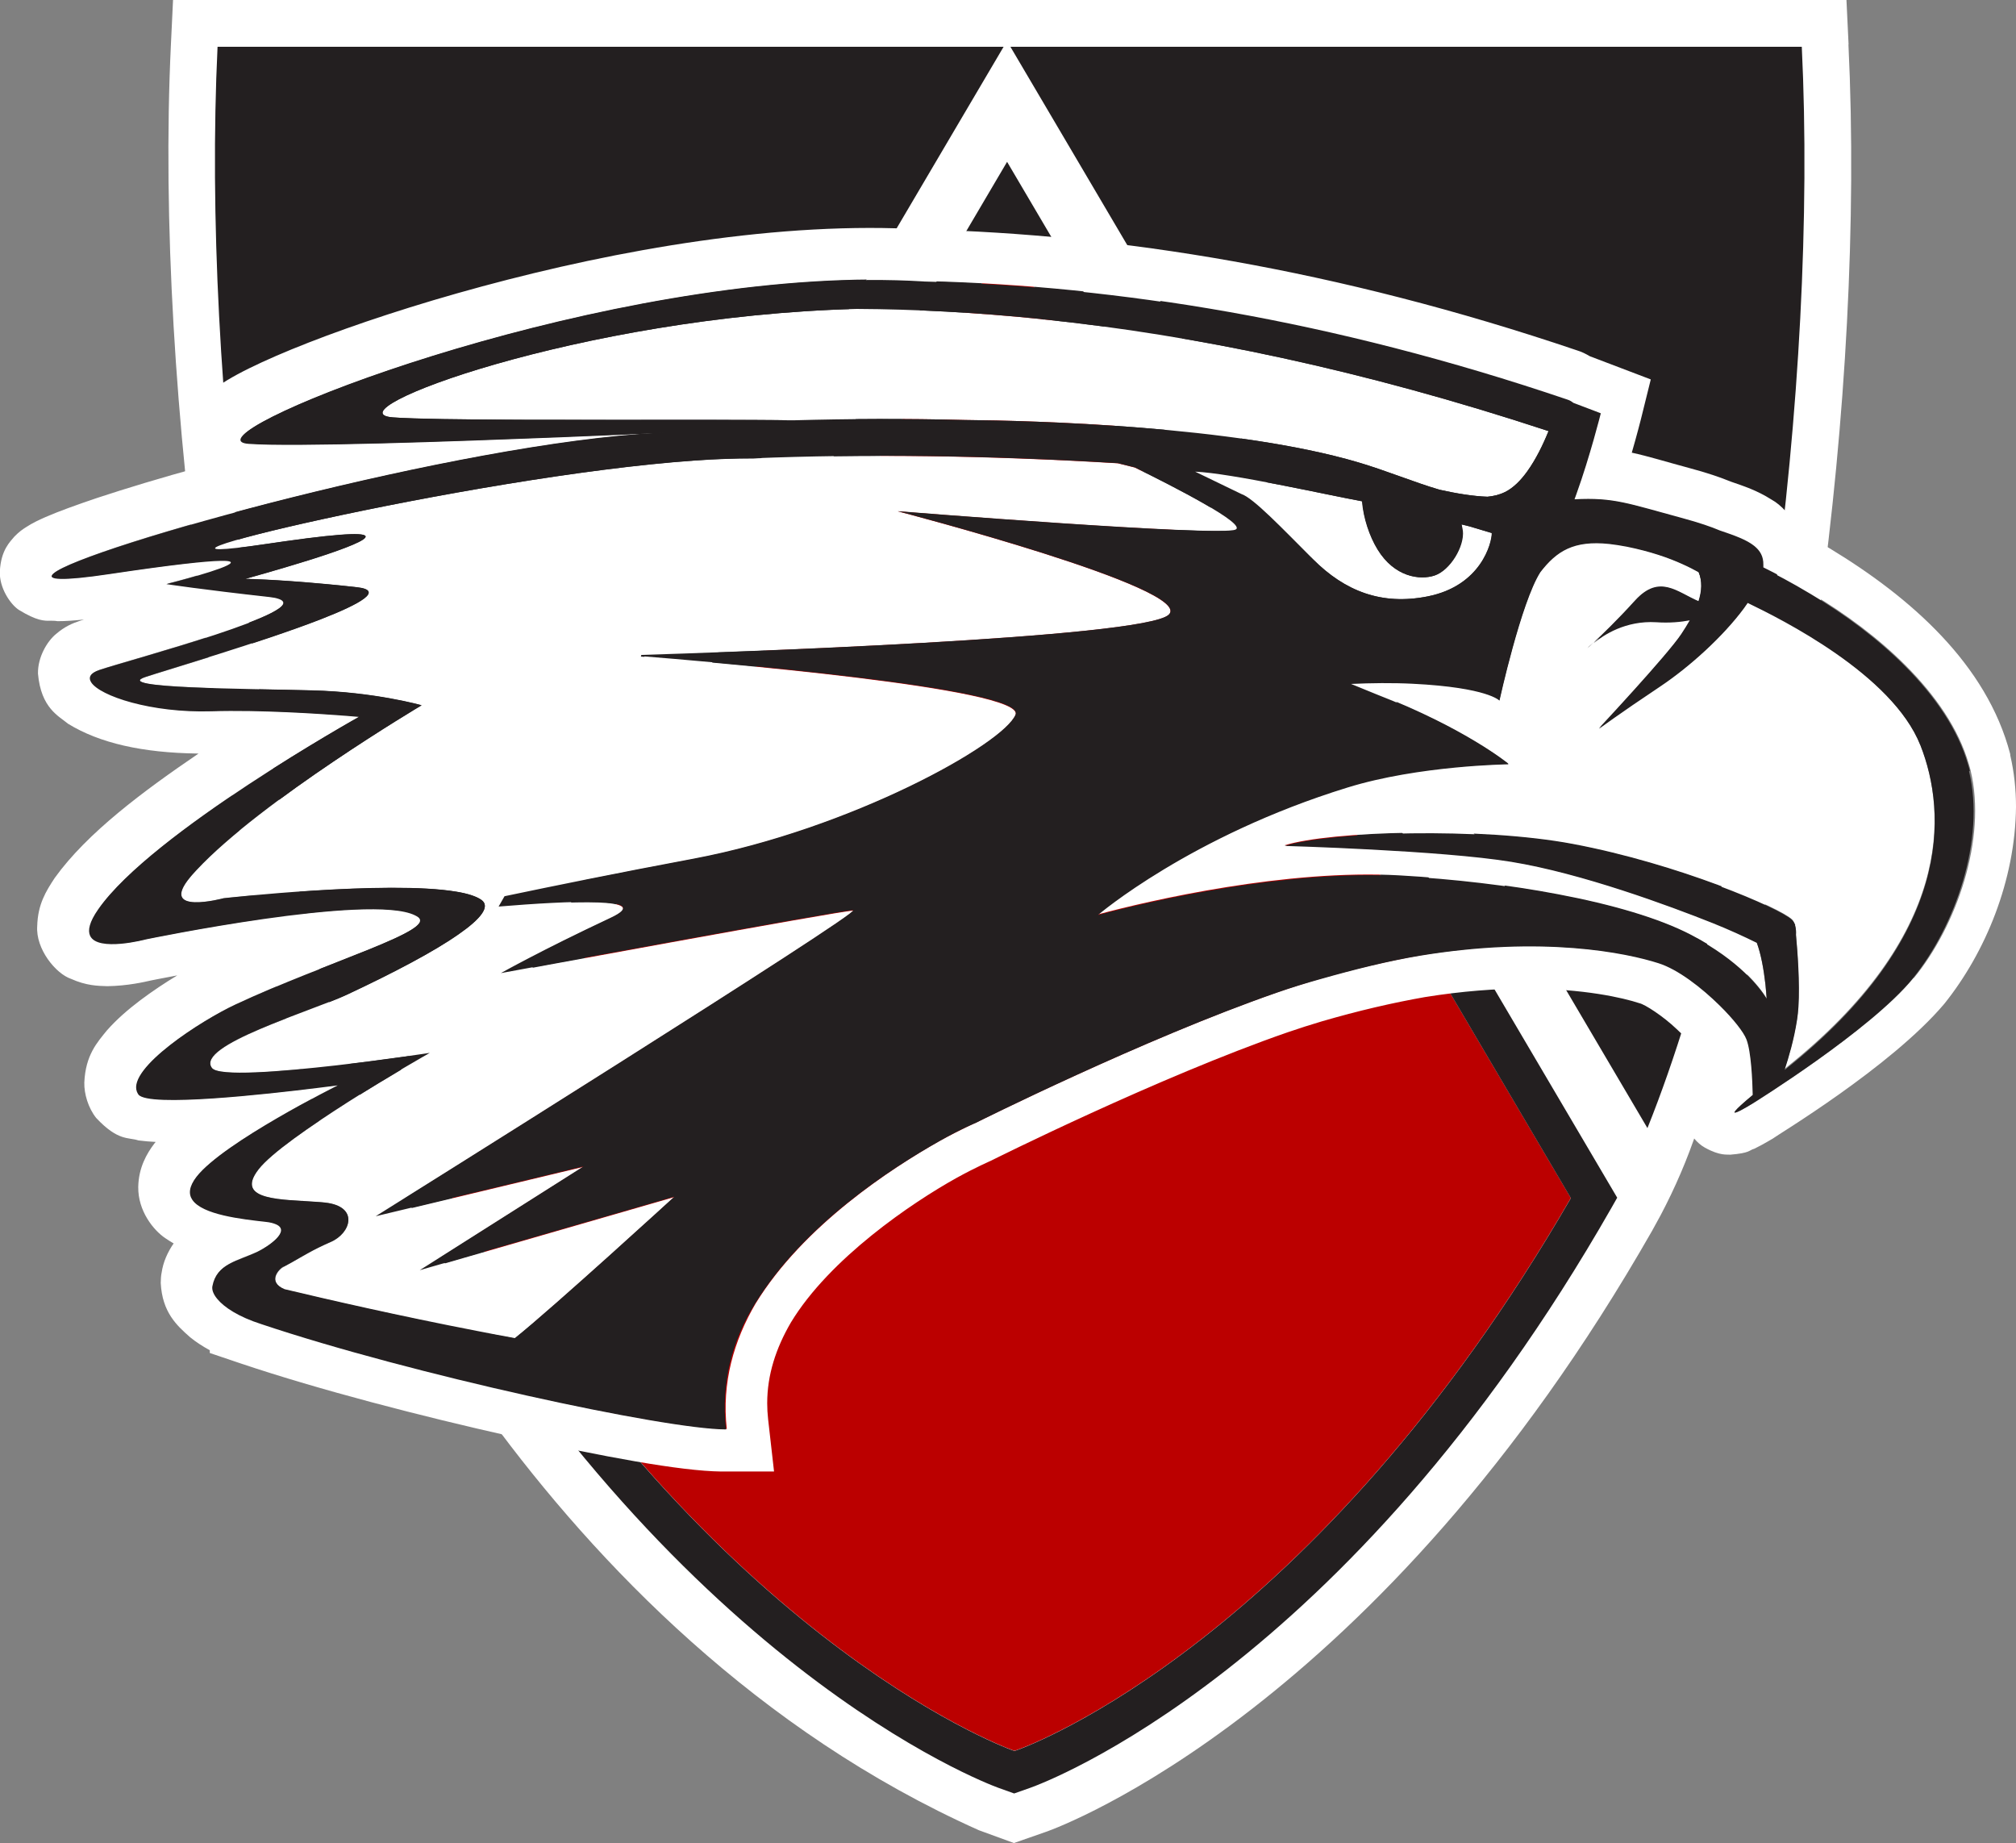
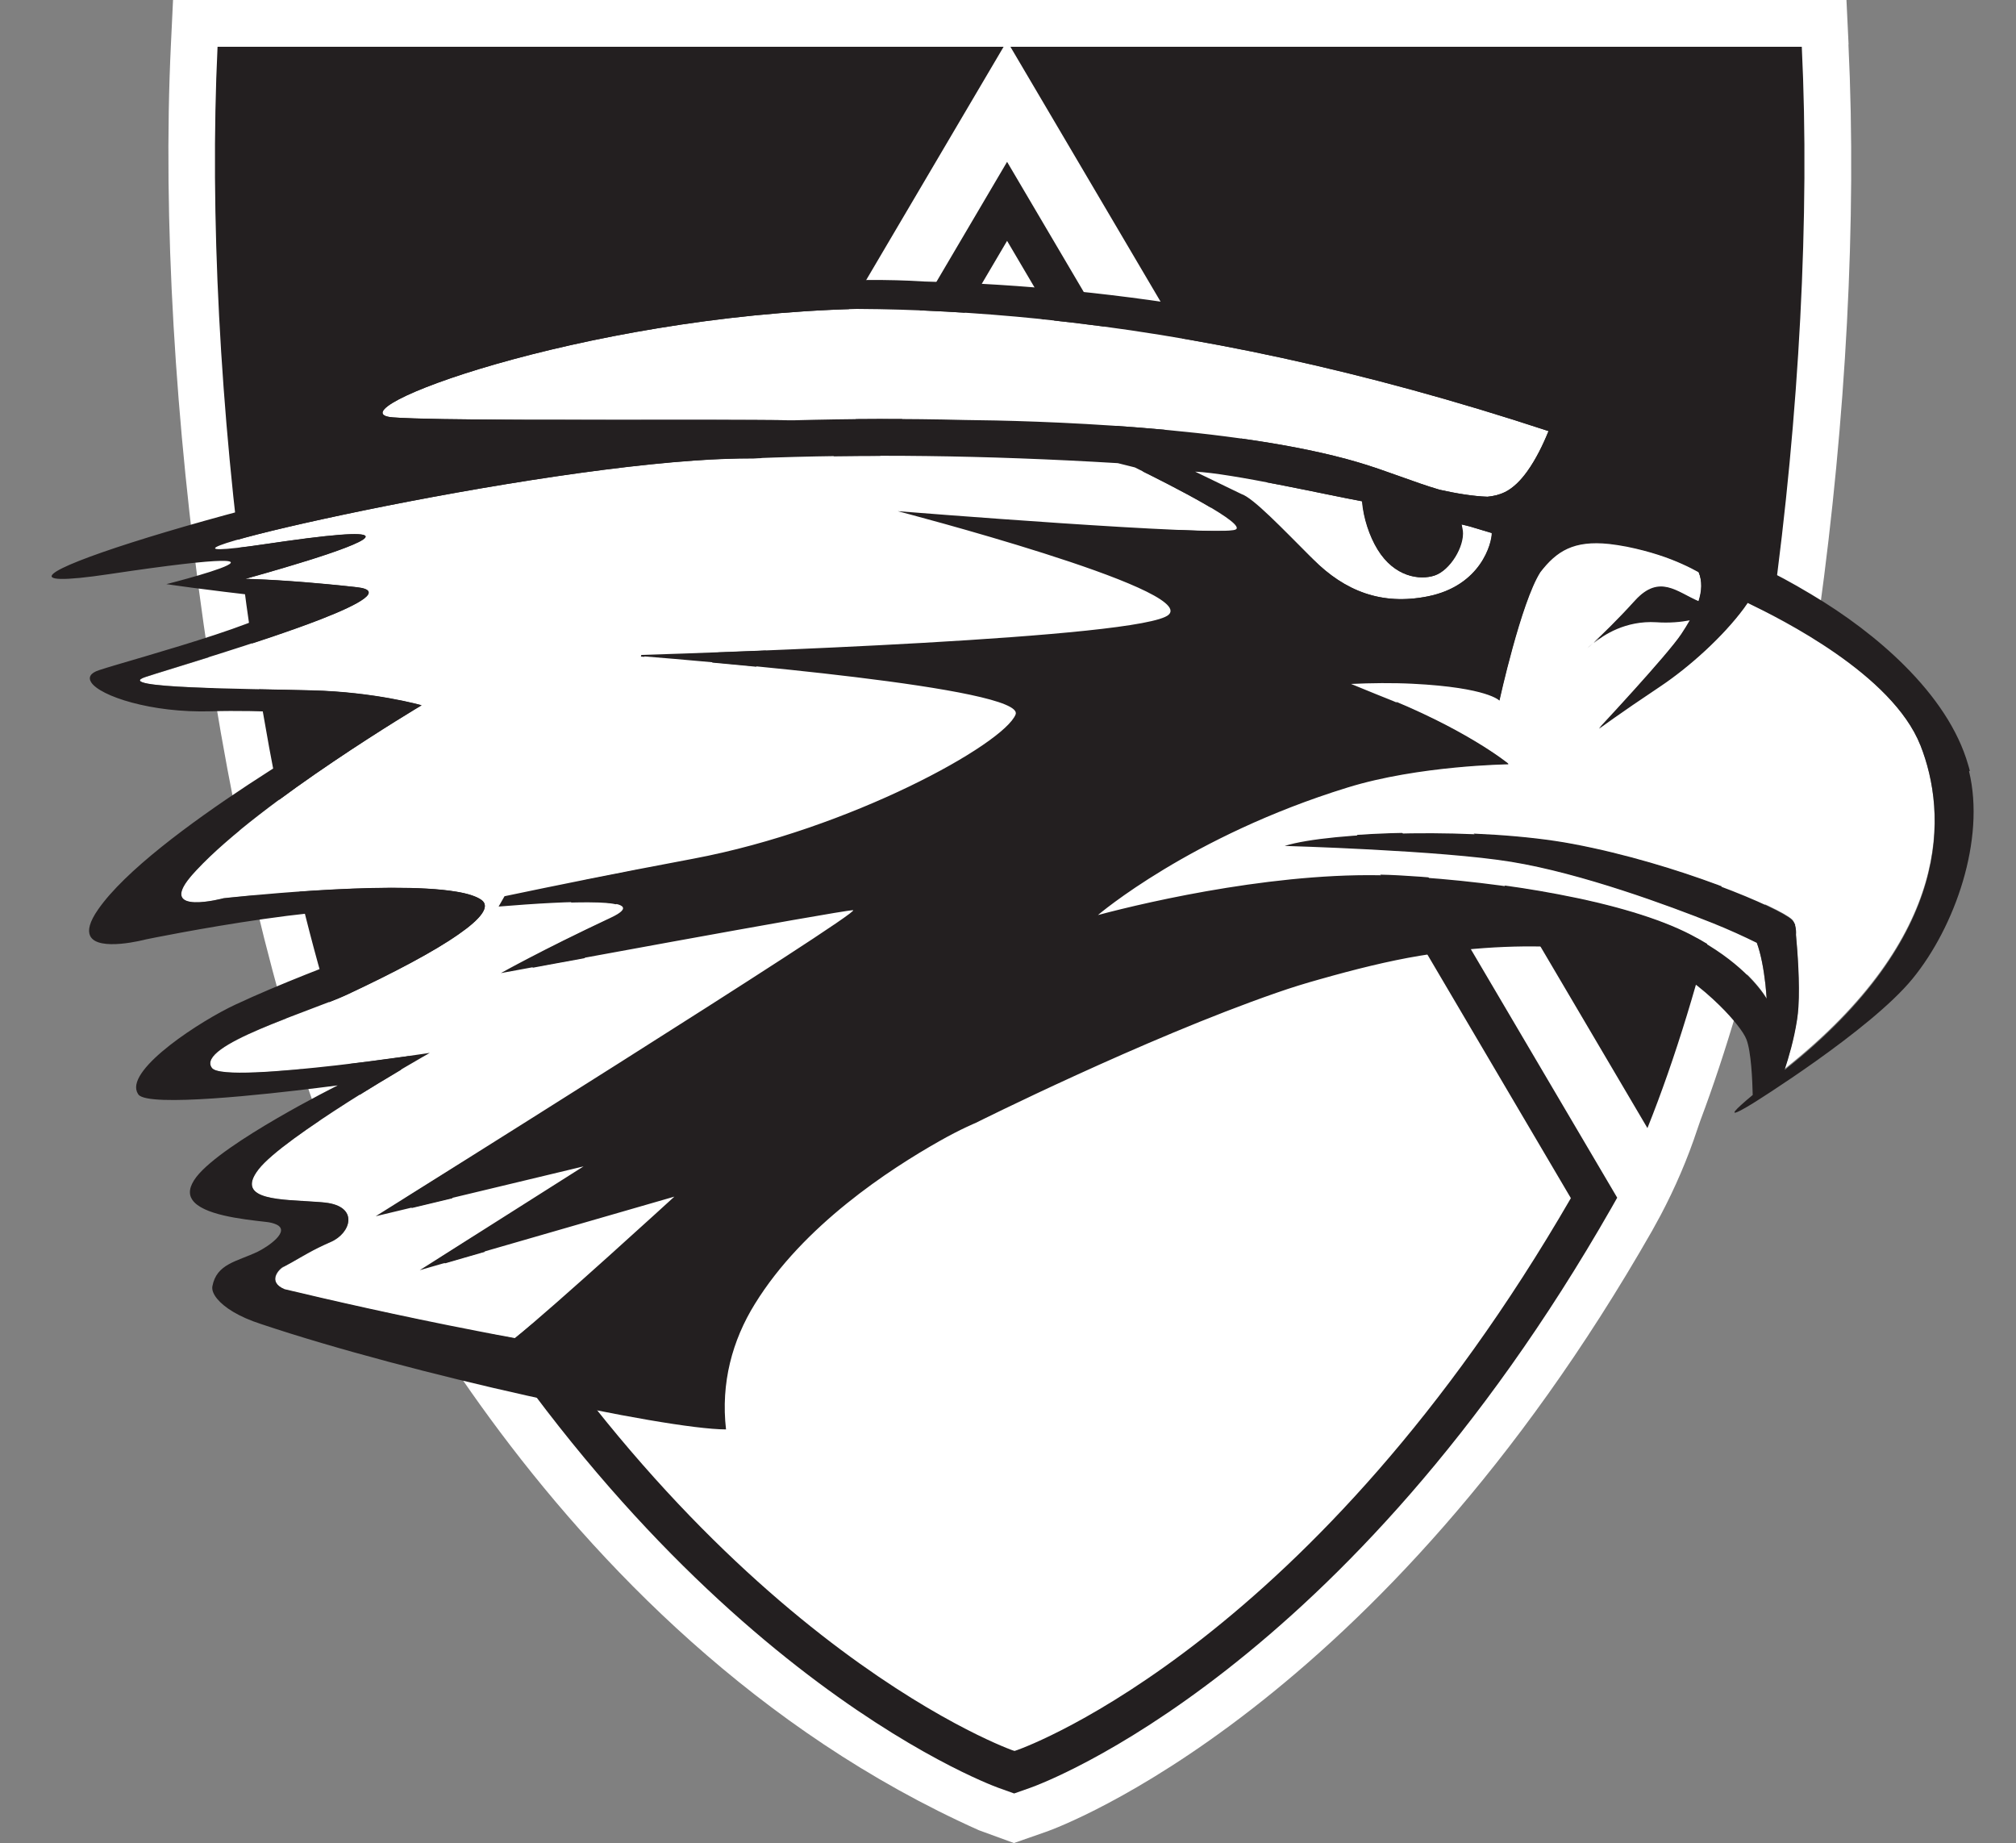
<svg xmlns="http://www.w3.org/2000/svg" id="Layer_2" data-name="Layer 2" viewBox="0 0 132.7 121.29">
  <rect x="0" y="0" width="132.7" height="121.29" fill="#808080" stroke="none" />
  <defs>
    <style>
      .cls-1 {
        fill: #231f20;
      }

      .cls-2 {
        fill: #fff;
      }

      .cls-3 {
        fill: #b00;
      }
    </style>
  </defs>
  <g id="Layer_1-2" data-name="Layer 1">
    <path class="cls-2" d="M121.68,2.93l-.14-2.93H11.39l-.14,2.93c-1.1,22.97,3.4,54.61,10.28,72.09.55,1.32,13.74,32.4,42.91,45.43l2.3.84,2.12-.74c.89-.31,21.89-8.03,39.88-39.54l.57-1.04c.95-1.8,1.77-3.7,2.41-5.64l.2-.58c6.78-18.02,10.87-47.63,9.75-70.83Z" />
-     <path class="cls-3" d="M103.4,78.84L66.29,15.85l-36.81,62.48c16.87,29.19,36.29,36.52,37.12,36.83l.18.06.18-.06c.79-.28,19.6-7.22,36.44-36.32Z" />
    <path class="cls-1" d="M118.6,3.08h-52.09l2.9,4.92,39.03,66.24c7.36-18.34,11.23-49.08,10.16-71.16Z" />
    <path class="cls-1" d="M60.26,3.08H14.32c-1.05,21.97,2.77,52.39,10.05,70.76L63.16,8l2.9-4.92h-5.8Z" />
    <path class="cls-1" d="M66.76,118.03l-1.06-.38c-.87-.32-21.46-8.09-38.89-38.66l-.38-.66L66.29,10.65l40.16,68.17-.38.67c-17.42,30.5-37.4,37.86-38.24,38.16l-1.08.38ZM29.48,78.34c16.87,29.19,36.29,36.52,37.12,36.83l.18.06.18-.06c.79-.28,19.6-7.22,36.44-36.32L66.29,15.85l-36.81,62.48Z" />
-     <path class="cls-2" d="M132.32,49.63h0c-1.54-5.91-6.56-10.32-11.88-13.54-.76-.45-1.44-.84-2.06-1.17-.43-.93-1.14-1.7-1.77-2.04-.98-.62-1.81-.88-2.67-1.18-.71-.29-1.59-.59-2.75-.9-1.53-.41-2.67-.77-3.78-1.01.36-1.24.58-2.13.59-2.16l.66-2.66-4.02-1.53c-.25-.15-.53-.29-.83-.38-15.85-5.37-30.26-7.63-43.04-7.96,0,0-.06,0-.17,0-1.08-.07-2.22-.1-3.37-.1-9.76.01-20.39,2.29-28.71,4.76-4.16,1.24-7.73,2.53-10.34,3.66-1.31.57-2.38,1.09-3.24,1.61-.44.27-.82.52-1.24.9-.34.42-1.12.77-1.29,2.69-.03.81.34,1.56.79,2.11-2.59.71-4.9,1.41-6.78,2.03-1.39.47-2.53.88-3.43,1.27-.45.2-.84.38-1.27.66-.22.14-.45.29-.77.62-.27.33-.89.87-.96,2.3-.04,1.08.69,2.15,1.24,2.52,1.21.74,1.68.73,2.1.72.15,0,.29,0,.46.03.52,0,1.08-.04,1.74-.11-.11.04-.22.07-.31.1-.45.15-.96.36-1.54.86-.57.47-1.2,1.51-1.18,2.6.2,2.28,1.37,2.79,1.98,3.3,2.08,1.28,4.91,1.91,8.51,1.96h.08c-3.62,2.46-7.34,5.22-9.47,8.19-.58.88-1.11,1.73-1.15,3.16-.11,1.51,1.22,3.14,2.23,3.48,1.01.45,1.74.46,2.39.48,1.34-.02,2.44-.28,2.84-.37h0s.68-.14,1.76-.34c-.8.48-1.64,1.04-2.44,1.64-.79.6-1.54,1.24-2.2,1.99-.62.77-1.4,1.6-1.48,3.42-.02.74.26,1.68.78,2.33,1.45,1.55,2.13,1.26,2.78,1.48.38.05.75.08,1.14.1-.02.03-.05.06-.07.08-.54.7-1.06,1.64-1.08,2.89-.02,1.58,1.01,2.85,1.79,3.37.19.13.37.24.54.34-.39.56-.69,1.22-.79,1.92-.04.18-.06.44-.06.68.1,1.94,1.06,2.8,1.93,3.57.39.32.83.6,1.3.86v.18l2.1.71c5.1,1.71,11.8,3.45,17.79,4.79,6.06,1.33,11.09,2.27,13.78,2.3h3.47s-.39-3.44-.39-3.44c-.04-.36-.06-.71-.06-1.05,0-1.87.57-3.62,1.56-5.32,2.55-4.21,7.95-7.87,10.9-9.51,1.34-.74,2.19-1.09,2.19-1.1l.07-.03.08-.04s2.72-1.36,6.53-3.1c3.81-1.74,8.72-3.86,12.94-5.32.76-.26,1.51-.5,2.22-.71,2.43-.71,4.69-1.23,6.79-1.6,2.48-.4,4.71-.56,6.62-.56,3.83,0,6.46.61,7.51.96.35.07,1.56.85,2.45,1.7.46.42.87.86,1.15,1.2.12.14.21.27.27.35.05.23.09.67.13,1.14-.12.12-.24.24-.39.42-.12.33-.55.24-.76,2.06-.09.47.36,2.03,1.47,2.64,1.01.56,1.47.43,1.65.46,1.35-.11,1.24-.3,1.59-.39.64-.31,1.17-.65,1.22-.67.14-.14,7.76-4.69,11.29-8.87,2.72-3.39,4.67-8.12,4.72-12.96,0-1.13-.12-2.29-.38-3.4ZM125.94,64.38c-2.79,3.41-10.51,8.2-10.51,8.2,0,0-2.72,1.7-.01-.55,0,0,0,0,0,0-.02-.94-.1-2.85-.41-3.65-.18-.48-.87-1.35-1.78-2.25-1.18-1.16-2.72-2.35-4.01-2.77-2.1-.67-7.62-1.83-15.74-.49-2.17.39-4.52.93-7.02,1.67-.76.23-1.56.48-2.37.76-8.77,3.05-19.82,8.57-19.82,8.57,0,0-.95.41-2.39,1.2-3.14,1.77-8.98,5.56-12.14,10.71-1.43,2.44-2.24,5.21-1.9,8.26-4.05,0-20.73-3.62-30.59-6.93h0c-1.5-.48-2.45-1.1-2.9-1.66-.26-.31-.36-.6-.32-.83.29-1.5,1.61-1.63,2.97-2.27.62-.3,2.25-1.36,1.21-1.81-.16-.07-.38-.12-.68-.16-1.62-.18-4.17-.47-4.82-1.45-.26-.39-.23-.88.27-1.51,1.75-2.26,9.3-6.02,9.3-6.02,0,0-.52.07-1.35.17-3.22.4-11.12,1.29-11.77.43-.05-.06-.08-.13-.1-.19-.59-1.55,4.2-4.66,6.47-5.72,6.05-2.82,13.28-4.87,12.03-5.77-.06-.04-.12-.08-.19-.11-2.94-1.47-17.71,1.58-17.71,1.58,0,0-3.18.85-3.68-.24-.16-.35-.05-.89.53-1.73,3.49-5.03,17.17-12.67,17.17-12.67,0,0-.31-.03-.83-.07-1.68-.13-5.63-.4-8.89-.3-3.96.12-7.34-1.01-7.91-1.91-.2-.31-.05-.6.53-.8,2.13-.71,14.32-3.94,11.77-4.7-.14-.04-.33-.08-.57-.11-4.51-.5-6.78-.85-6.78-.85,0,0,.3-.08.74-.19,1.57-.42,4.94-1.38,2.83-1.34-.99.02-3.17.26-7.31.87-3.14.47-4.18.39-3.7-.03,1.86-1.65,26.68-8.58,39.8-9.24,1.97-.1-1.43.07-6.45.27-7.13.29-17.53.65-20.49.43-.45-.03-.61-.16-.52-.36.87-2.02,26.26-11.47,44.92-10.33.07,0,.14,0,.21.01,12.48.32,26.59,2.52,42.15,7.8.16.05.28.13.38.21l1.42.54.39.15s-.71,2.83-1.6,5.3c-.04.12-.09.24-.13.36,2.59-.14,3.55.28,7.11,1.24,1.1.3,1.89.57,2.45.81.98.33,1.76.61,2.26,1.01.4.32.62.7.61,1.25,0,.06,0,.11,0,.17.83.41,1.88.96,3.18,1.73,2.26,1.34,4.4,2.94,6.17,4.71,1.99,1.99,3.51,4.2,4.17,6.49h0c.04.13.09.3.12.43,1.09,4.5-.93,10.24-3.72,13.65Z" />
    <path class="cls-2" d="M42.19,43.19l.04-.08c4.9-.15,33.05-1.1,34.7-2.65,1.81-1.7-17.84-6.81-17.84-6.81,0,0,21.21,1.7,22.24,1.21.76-.36-4.02-2.81-6.63-4.09l-1.12-.28c-8.79-.53-16.74-.61-24-.32-1.15,0-2.45.04-3.84.14-14.83,1.03-40.93,7.38-28.18,5.49.42-.06.81-.12,1.18-.17,8.49-1.2,5.13.13,1.56,1.25-2.05.64-4.16,1.22-4.16,1.22,0,0,1.94.03,5.17.33.67.06,1.39.13,2.17.22,1.82.2.27,1.08-2.37,2.11-3.9,1.52-10.19,3.35-11.54,3.8-2.26.75,6.68.76,10.95.88,4.16.11,7.23.98,7.23.98,0,0-10.54,6.26-14.81,10.84-.1.11-.21.22-.3.33-.04.04-.08.09-.11.13-2.15,2.57,2.19,1.4,2.19,1.4,0,0,10.79-1.2,15.33-.43.73.12,1.3.3,1.64.54.6.43-.03,1.24-1.52,2.27-1.6,1.12-4.21,2.5-7.35,3.97-2.37,1.11-9.97,3.34-8.87,4.82.43.58,4.5.26,8.2-.17,3.21-.37,6.14-.82,6.14-.82,0,0-2.64,1.5-5.39,3.24-2.48,1.57-5.05,3.35-5.88,4.42-1.64,2.11,1.65,1.97,3.93,2.15.16.01.31.03.45.04,2.26.25,1.7,2.02.37,2.59-.3.13-.57.25-.82.38-.89.44-1.5.85-2.29,1.26-.3.16-1.09,1,.07,1.49,2.86.68,7.45,1.74,12.73,2.76.79.15,1.6.31,2.43.46,2.54-2.03,10.5-9.31,10.5-9.31l-16.76,4.84,10.78-6.83-13.68,3.28s32.2-20.14,31.42-20.14-23.18,4.14-23.18,4.14c0,0,2.58-1.46,7.24-3.65,2.94-1.38-2.77-1.12-7.39-.73l.39-.68c3.14-.66,7.46-1.54,12.43-2.47,10.35-1.95,20.43-7.54,21.21-9.49.7-1.76-20.55-3.52-24.66-3.84Z" />
    <path class="cls-2" d="M94.43,37.87c-.99.33-2.65.1-3.76-1.71-.54-.88-.93-2.07-1.02-3.17-2.39-.44-8.65-1.85-11-1.95l3.04,1.47c.78.26,2.65,2.23,4.73,4.3,2.1,2.1,4.52,3.04,7.54,2.44,3.53-.7,4.23-3.52,4.23-4.17l-1.47-.44-.53-.13c.03.15.06.28.07.39.13,1.07-.86,2.64-1.84,2.97Z" />
    <path class="cls-2" d="M126.4,49.02c-1.85-4.68-9.18-8.32-11.37-9.38-.08.12-.17.24-.26.37-1.35,1.83-3.54,3.83-5.5,5.13-2.79,1.86-4.03,2.79-4.03,2.79,0,0,4.5-4.81,5.43-6.21.21-.31.4-.63.58-.94-.64.11-1.38.18-2.24.13-2.01-.13-3.46.84-4.12,1.38-.24.22-.39.36-.39.36,0,0,.14-.15.39-.36.53-.49,1.54-1.46,2.73-2.77,1.61-1.77,2.77-.56,4.18.04.22-.68.25-1.34,0-1.94-.29-.16-.65-.35-1.08-.54-.9-.4-2.11-.83-3.64-1.14-.42-.08-.8-.14-1.16-.18-2.36-.25-3.47.47-4.54,1.86-1.27,1.99-2.69,8.45-2.69,8.45,0,0-.75-.87-5.67-1.11-1.38-.07-2.8-.05-4.1.01l1.69.69c5.86,2.27,8.68,4.6,8.68,4.6,0,0-5.9.07-10.61,1.53-10.35,3.2-16.42,8.39-16.42,8.39,3.47-.94,12.47-3,19.89-2.57,3.55.2,7.16.62,10.41,1.24,3.54.67,6.64,1.57,8.75,2.67,3.2,1.66,4.55,3.48,4.97,4.17-.02-.31-.05-.62-.08-.93-.11-1.02-.29-1.98-.57-2.75-.83-.41-1.84-.87-2.93-1.31-2.82-1.13-8.58-3.26-13.22-4.02-4.63-.76-14.93-1.05-14.93-1.05,3-.94,12.91-1.24,18.99-.09,6.94,1.31,13.66,4.21,14.41,4.96.08.08.14.18.18.29.01,0,.02,0,.02,0,0,0,0,.03,0,.08.06.19.08.41.06.63.1,1.07.25,3.16.16,4.73-.02.3-.05.58-.09.84-.2,1.3-.56,2.51-.81,3.27,11.08-8.78,10.69-16.88,8.93-21.35Z" />
    <path class="cls-2" d="M25.88,27.47c2.79.21,12.97.15,20.72.16,2.13,0,4.07,0,5.63.03,3.62-.1,7.37-.12,11.29-.02,4.41.04,17.72.38,25.86,2.78,1.84.54,3.7,1.32,5.38,1.81,1.12.25,2.23.43,3.15.46.42-.04.81-.13,1.16-.31.54-.27,1.03-.76,1.46-1.36.58-.8,1.05-1.78,1.4-2.65-12.28-4.05-23.31-6.32-33.22-7.35,0,0-.01,0-.01.01-.07-.01-.16-.03-.24-.04-4.23-.43-8.25-.64-12.07-.66-18.24.47-34.86,6.82-30.51,7.14Z" />
    <g>
      <path class="cls-1" d="M129.66,50.73c-.03-.13-.07-.27-.11-.4,0,0,0,0,0,0-.66-2.31-2.18-4.52-4.18-6.52-1.77-1.77-3.91-3.37-6.17-4.71-1.3-.78-2.35-1.33-3.18-1.73,0-.06,0-.12,0-.17.01-.54-.2-.93-.61-1.25-.5-.39-1.28-.68-2.26-1.01-.56-.24-1.34-.51-2.45-.81-3.55-.97-4.52-1.39-7.11-1.24.05-.12.09-.24.13-.36.89-2.46,1.6-5.3,1.6-5.3l-.39-.15-1.42-.54c-.1-.08-.22-.16-.38-.21-15.56-5.28-29.67-7.47-42.15-7.8-.07,0-.14,0-.21-.01-18.66-1.14-44.06,8.32-44.92,10.33-.09.2.08.33.52.36,2.96.22,13.36-.15,20.49-.43,5.02-.2,8.42-.37,6.45-.27-13.11.66-37.94,7.59-39.8,9.24-.48.42.56.5,3.7.03,4.14-.62,6.32-.85,7.31-.87,2.11-.04-1.26.92-2.83,1.34-.44.12-.74.19-.74.19,0,0,2.27.35,6.78.85.24.03.43.06.57.11,2.55.77-9.64,3.99-11.77,4.7-.59.19-.73.48-.53.8.57.9,3.94,2.03,7.91,1.91,3.26-.1,7.21.17,8.89.3.52.04.83.07.83.07,0,0-13.68,7.64-17.17,12.67-.58.83-.69,1.38-.53,1.73.5,1.09,3.68.24,3.68.24,0,0,14.77-3.05,17.71-1.58.07.04.14.07.19.11,1.25.9-5.98,2.94-12.03,5.77-2.27,1.06-7.06,4.16-6.47,5.72.03.07.06.13.1.19.64.86,8.55-.03,11.77-.43.83-.1,1.35-.17,1.35-.17,0,0-7.54,3.76-9.3,6.02-.49.64-.53,1.13-.27,1.51.66.98,3.21,1.27,4.82,1.45.3.03.52.09.68.16,1.04.44-.58,1.51-1.21,1.81-1.36.65-2.69.78-2.97,2.27-.04.23.06.52.32.83.45.55,1.4,1.18,2.9,1.66h0c9.87,3.31,26.54,6.92,30.59,6.93-.35-3.05.41-5.86,1.9-8.26,3.19-5.18,8.89-8.87,12.14-10.71,1.43-.81,2.39-1.2,2.39-1.2,0,0,11.05-5.53,19.82-8.57.97-.34,1.92-.63,2.82-.88,2.36-.67,4.54-1.21,6.58-1.55,8.12-1.34,13.64-.18,15.73.49,1.29.41,2.83,1.61,4.01,2.77.91.89,1.6,1.77,1.78,2.25.31.81.39,2.71.41,3.65,0,0,0,0,0,0-2.71,2.25.01.55.01.55,0,0,7.72-4.79,10.51-8.2,2.79-3.41,4.81-9.15,3.72-13.65ZM117.48,70.38c.25-.76.61-1.96.81-3.27.04-.25.07-.54.09-.84.1-1.58-.06-3.66-.16-4.73.01-.22,0-.44-.06-.63,0-.05,0-.08,0-.08,0,0-.01,0-.02,0-.04-.11-.1-.21-.18-.29-.75-.75-7.47-3.65-14.41-4.96-6.08-1.15-15.99-.85-18.99.09,0,0,10.3.29,14.93,1.05,4.64.76,10.41,2.9,13.22,4.02,1.1.44,2.1.9,2.93,1.31.28.76.45,1.72.57,2.75.03.31.06.62.08.93-.43-.69-1.78-2.51-4.97-4.17-2.11-1.1-5.21-2-8.75-2.67-3.25-.62-6.86-1.04-10.41-1.24-7.42-.42-16.42,1.64-19.89,2.57,0,0,6.07-5.2,16.42-8.39,4.71-1.46,10.61-1.53,10.61-1.53,0,0-2.83-2.33-8.68-4.6l-1.69-.69c1.3-.06,2.72-.08,4.1-.01,4.92.25,5.67,1.11,5.67,1.11,0,0,1.42-6.46,2.69-8.45,1.07-1.39,2.19-2.11,4.54-1.86.36.04.74.1,1.16.18,1.53.31,2.74.73,3.64,1.14.43.19.79.38,1.08.54.26.59.22,1.26,0,1.94-1.41-.6-2.57-1.81-4.18-.04-1.19,1.31-2.2,2.28-2.73,2.77.65-.54,2.1-1.5,4.12-1.38.86.06,1.6-.01,2.24-.13-.18.32-.37.64-.58.94-.93,1.4-5.43,6.21-5.43,6.21,0,0,1.24-.93,4.03-2.79,1.96-1.31,4.15-3.31,5.5-5.13.09-.12.18-.25.26-.37,2.19,1.06,9.52,4.7,11.37,9.38,1.76,4.47,2.15,12.57-8.93,21.35ZM18.66,83.37c.79-.41,1.4-.82,2.29-1.26.25-.12.52-.25.82-.38,1.33-.57,1.89-2.34-.37-2.59-.14-.02-.3-.03-.45-.04-2.28-.18-5.57-.04-3.93-2.15.83-1.07,3.41-2.84,5.88-4.42,2.75-1.75,5.39-3.24,5.39-3.24,0,0-2.93.45-6.14.82-3.7.42-7.77.75-8.2.17-1.11-1.48,6.49-3.71,8.87-4.82,3.14-1.47,5.75-2.85,7.35-3.97,1.49-1.04,2.12-1.84,1.52-2.27-.34-.24-.91-.42-1.64-.54-4.54-.77-15.33.43-15.33.43,0,0-4.34,1.17-2.19-1.4.04-.04.07-.09.11-.13.1-.11.2-.22.3-.33,4.26-4.57,14.81-10.84,14.81-10.84,0,0-3.07-.88-7.23-.98-4.27-.11-13.2-.13-10.95-.88,1.34-.45,7.63-2.29,11.54-3.8,2.64-1.03,4.19-1.91,2.37-2.11-.78-.09-1.5-.16-2.17-.22-3.23-.3-5.17-.33-5.17-.33,0,0,2.12-.58,4.16-1.22,3.57-1.12,6.93-2.45-1.56-1.25-.37.05-.76.11-1.18.17-12.75,1.9,13.36-4.45,28.18-5.49,1.39-.1,2.69-.15,3.84-.14,7.25-.29,15.21-.21,24,.32l1.12.28c2.61,1.28,7.38,3.74,6.63,4.09-1.04.49-22.24-1.21-22.24-1.21,0,0,19.66,5.11,17.84,6.81-1.65,1.56-29.8,2.5-34.7,2.65l-.04.08c4.12.33,25.36,2.08,24.66,3.84-.78,1.95-10.86,7.54-21.21,9.49-4.97.93-9.28,1.81-12.43,2.47l-.39.68c4.62-.38,10.32-.65,7.39.73-4.66,2.19-7.24,3.65-7.24,3.65,0,0,22.4-4.14,23.18-4.14s-31.42,20.14-31.42,20.14l13.68-3.28-10.78,6.83,16.76-4.84s-7.97,7.29-10.5,9.31c-.82-.15-1.63-.3-2.43-.46-5.28-1.02-9.88-2.08-12.73-2.76-1.16-.49-.38-1.33-.07-1.49ZM25.88,27.47c-4.35-.32,12.26-6.67,30.51-7.14,3.83.02,7.84.23,12.07.66.08.01.16.03.24.04,0,0,0,0,.01-.01,9.91,1.03,20.94,3.31,33.22,7.35-.35.87-.83,1.85-1.4,2.65-.43.6-.92,1.09-1.46,1.36-.35.17-.74.27-1.16.31-.92-.03-2.03-.21-3.15-.46-1.68-.49-3.54-1.27-5.38-1.81-8.15-2.4-21.45-2.74-25.86-2.78-3.93-.1-7.68-.08-11.29.02-1.56-.02-3.5-.02-5.63-.03-7.75,0-17.92.04-20.72-.16ZM96.28,34.9c-.01-.11-.04-.25-.07-.39l.53.13,1.47.44c0,.65-.7,3.47-4.23,4.17-3.03.6-5.44-.34-7.54-2.44-2.07-2.07-3.94-4.04-4.73-4.3l-3.04-1.47c2.34.1,8.61,1.51,11,1.95.09,1.1.48,2.28,1.02,3.17,1.11,1.81,2.77,2.04,3.76,1.71.99-.33,1.97-1.9,1.84-2.97Z" />
-       <path class="cls-1" d="M104.49,42.65s.15-.13.39-.36c-.25.21-.39.36-.39.36Z" />
    </g>
  </g>
</svg>